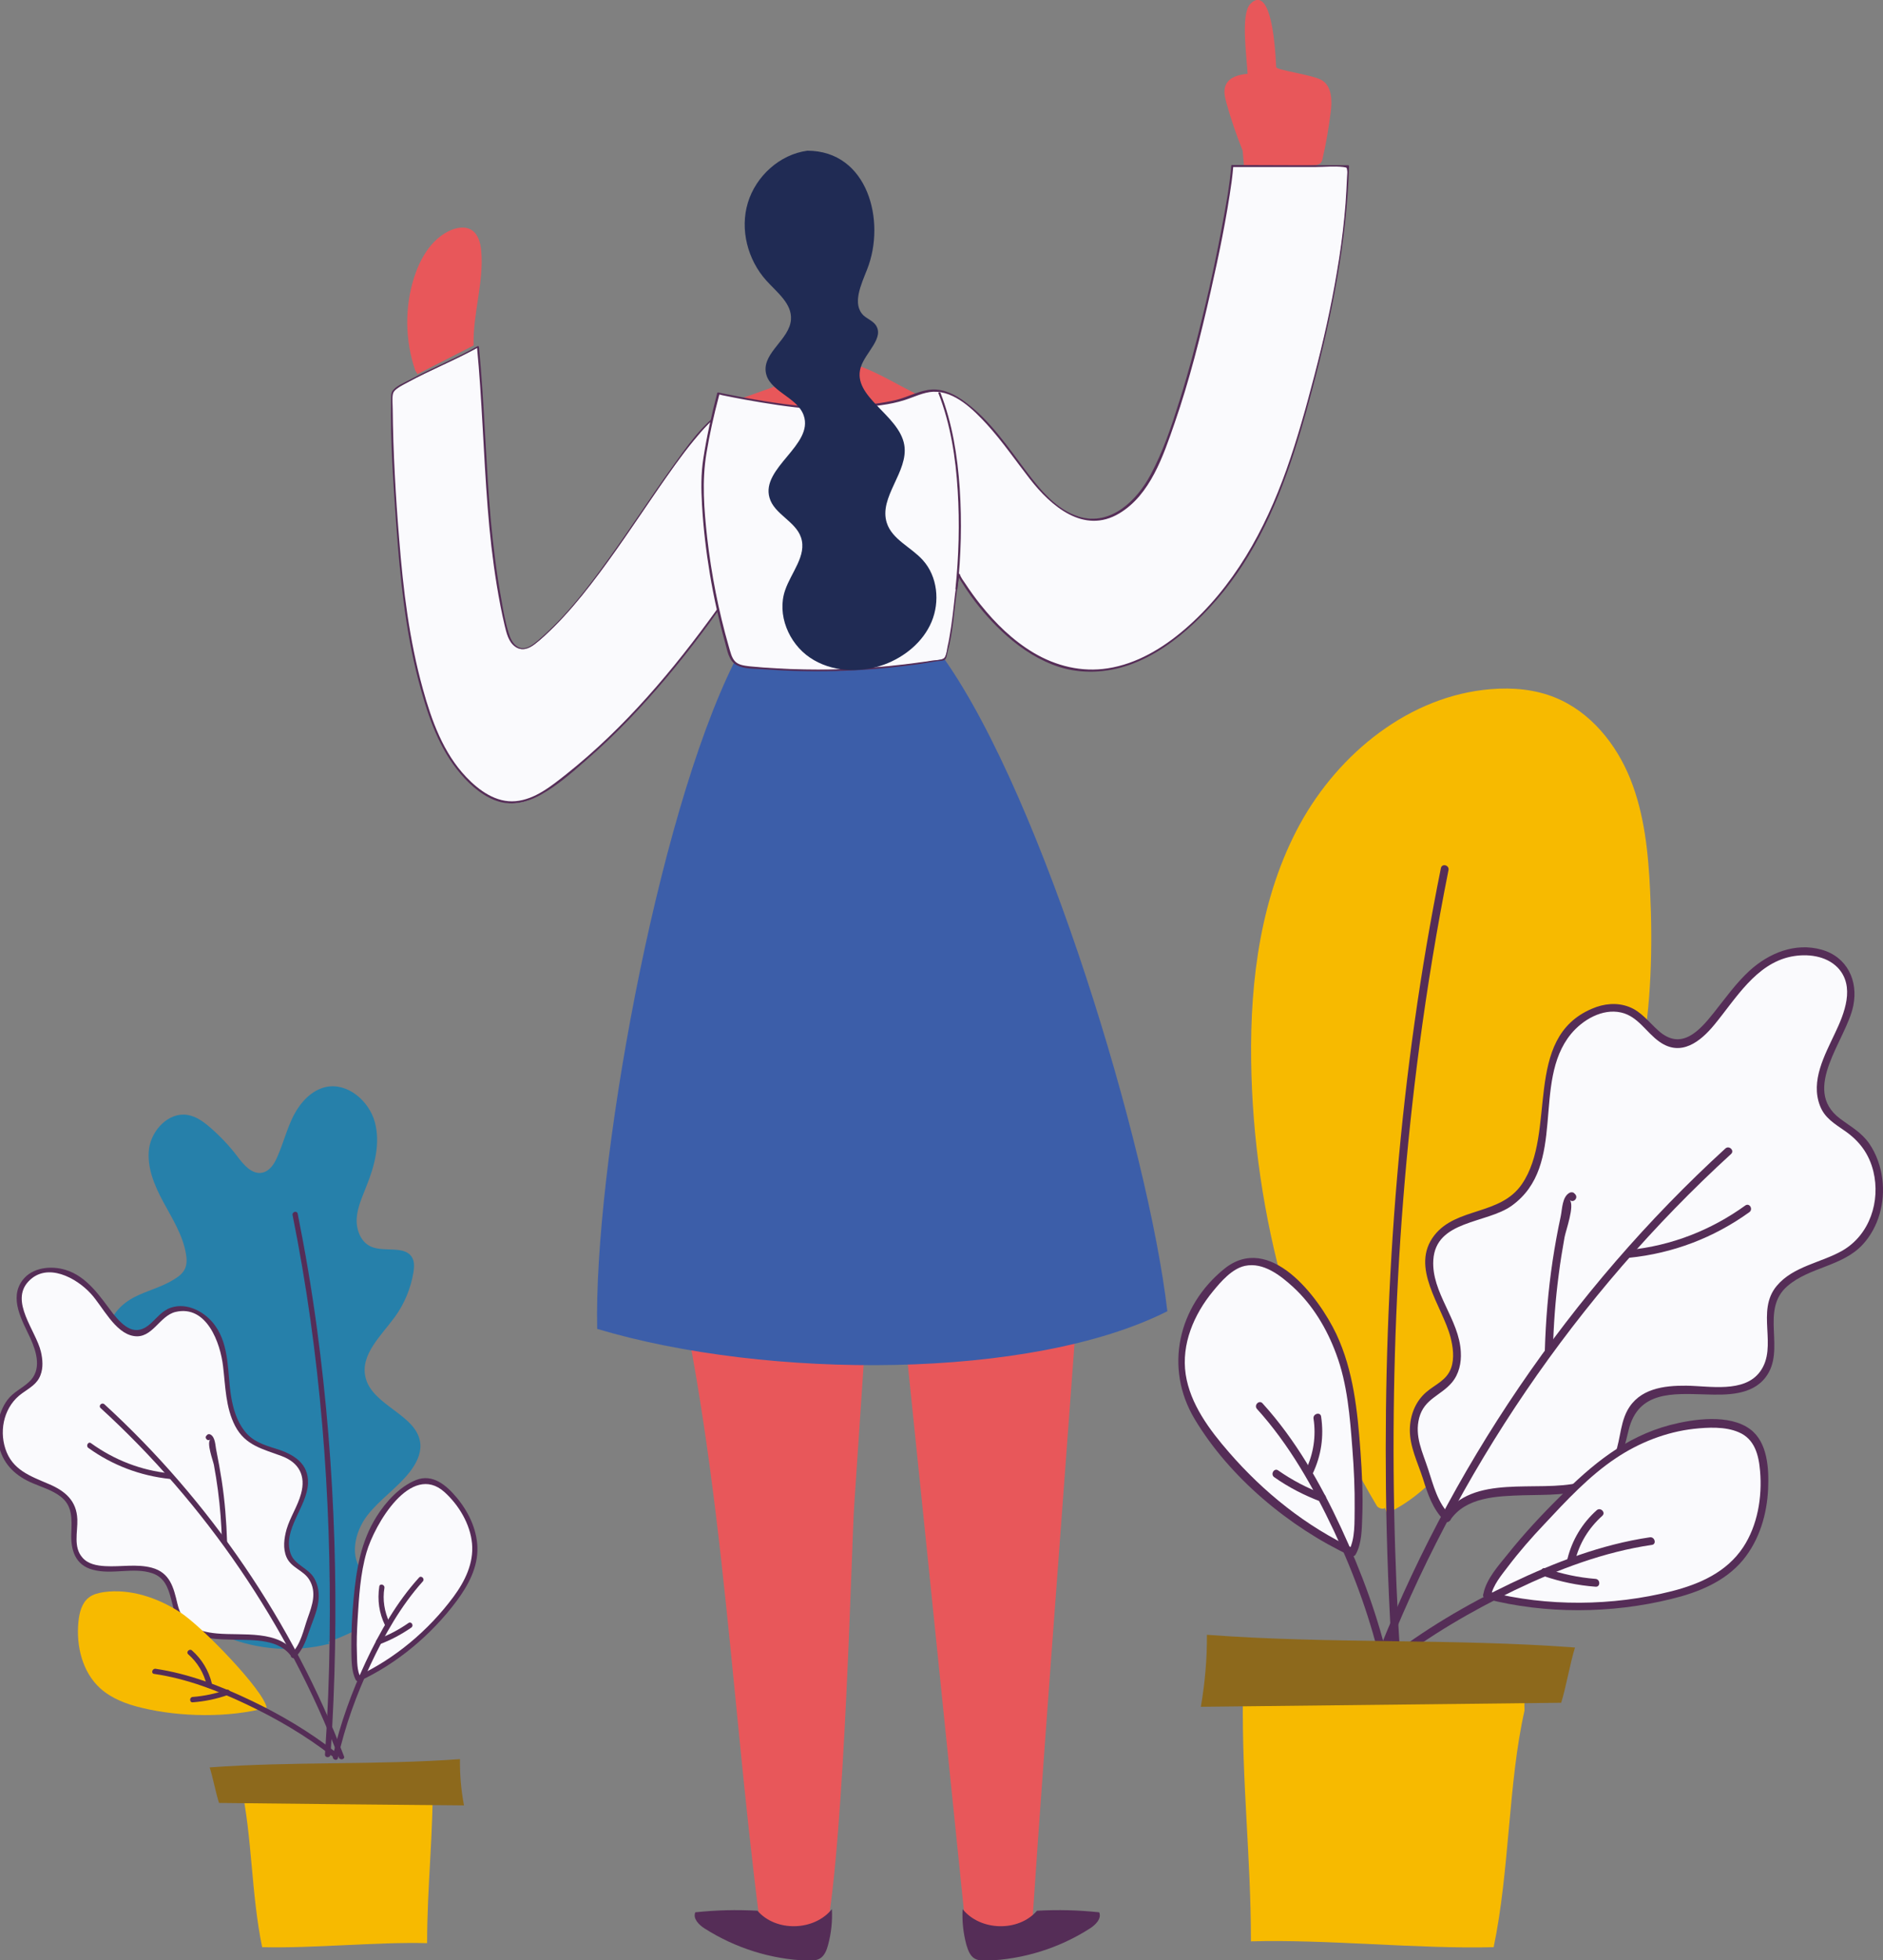
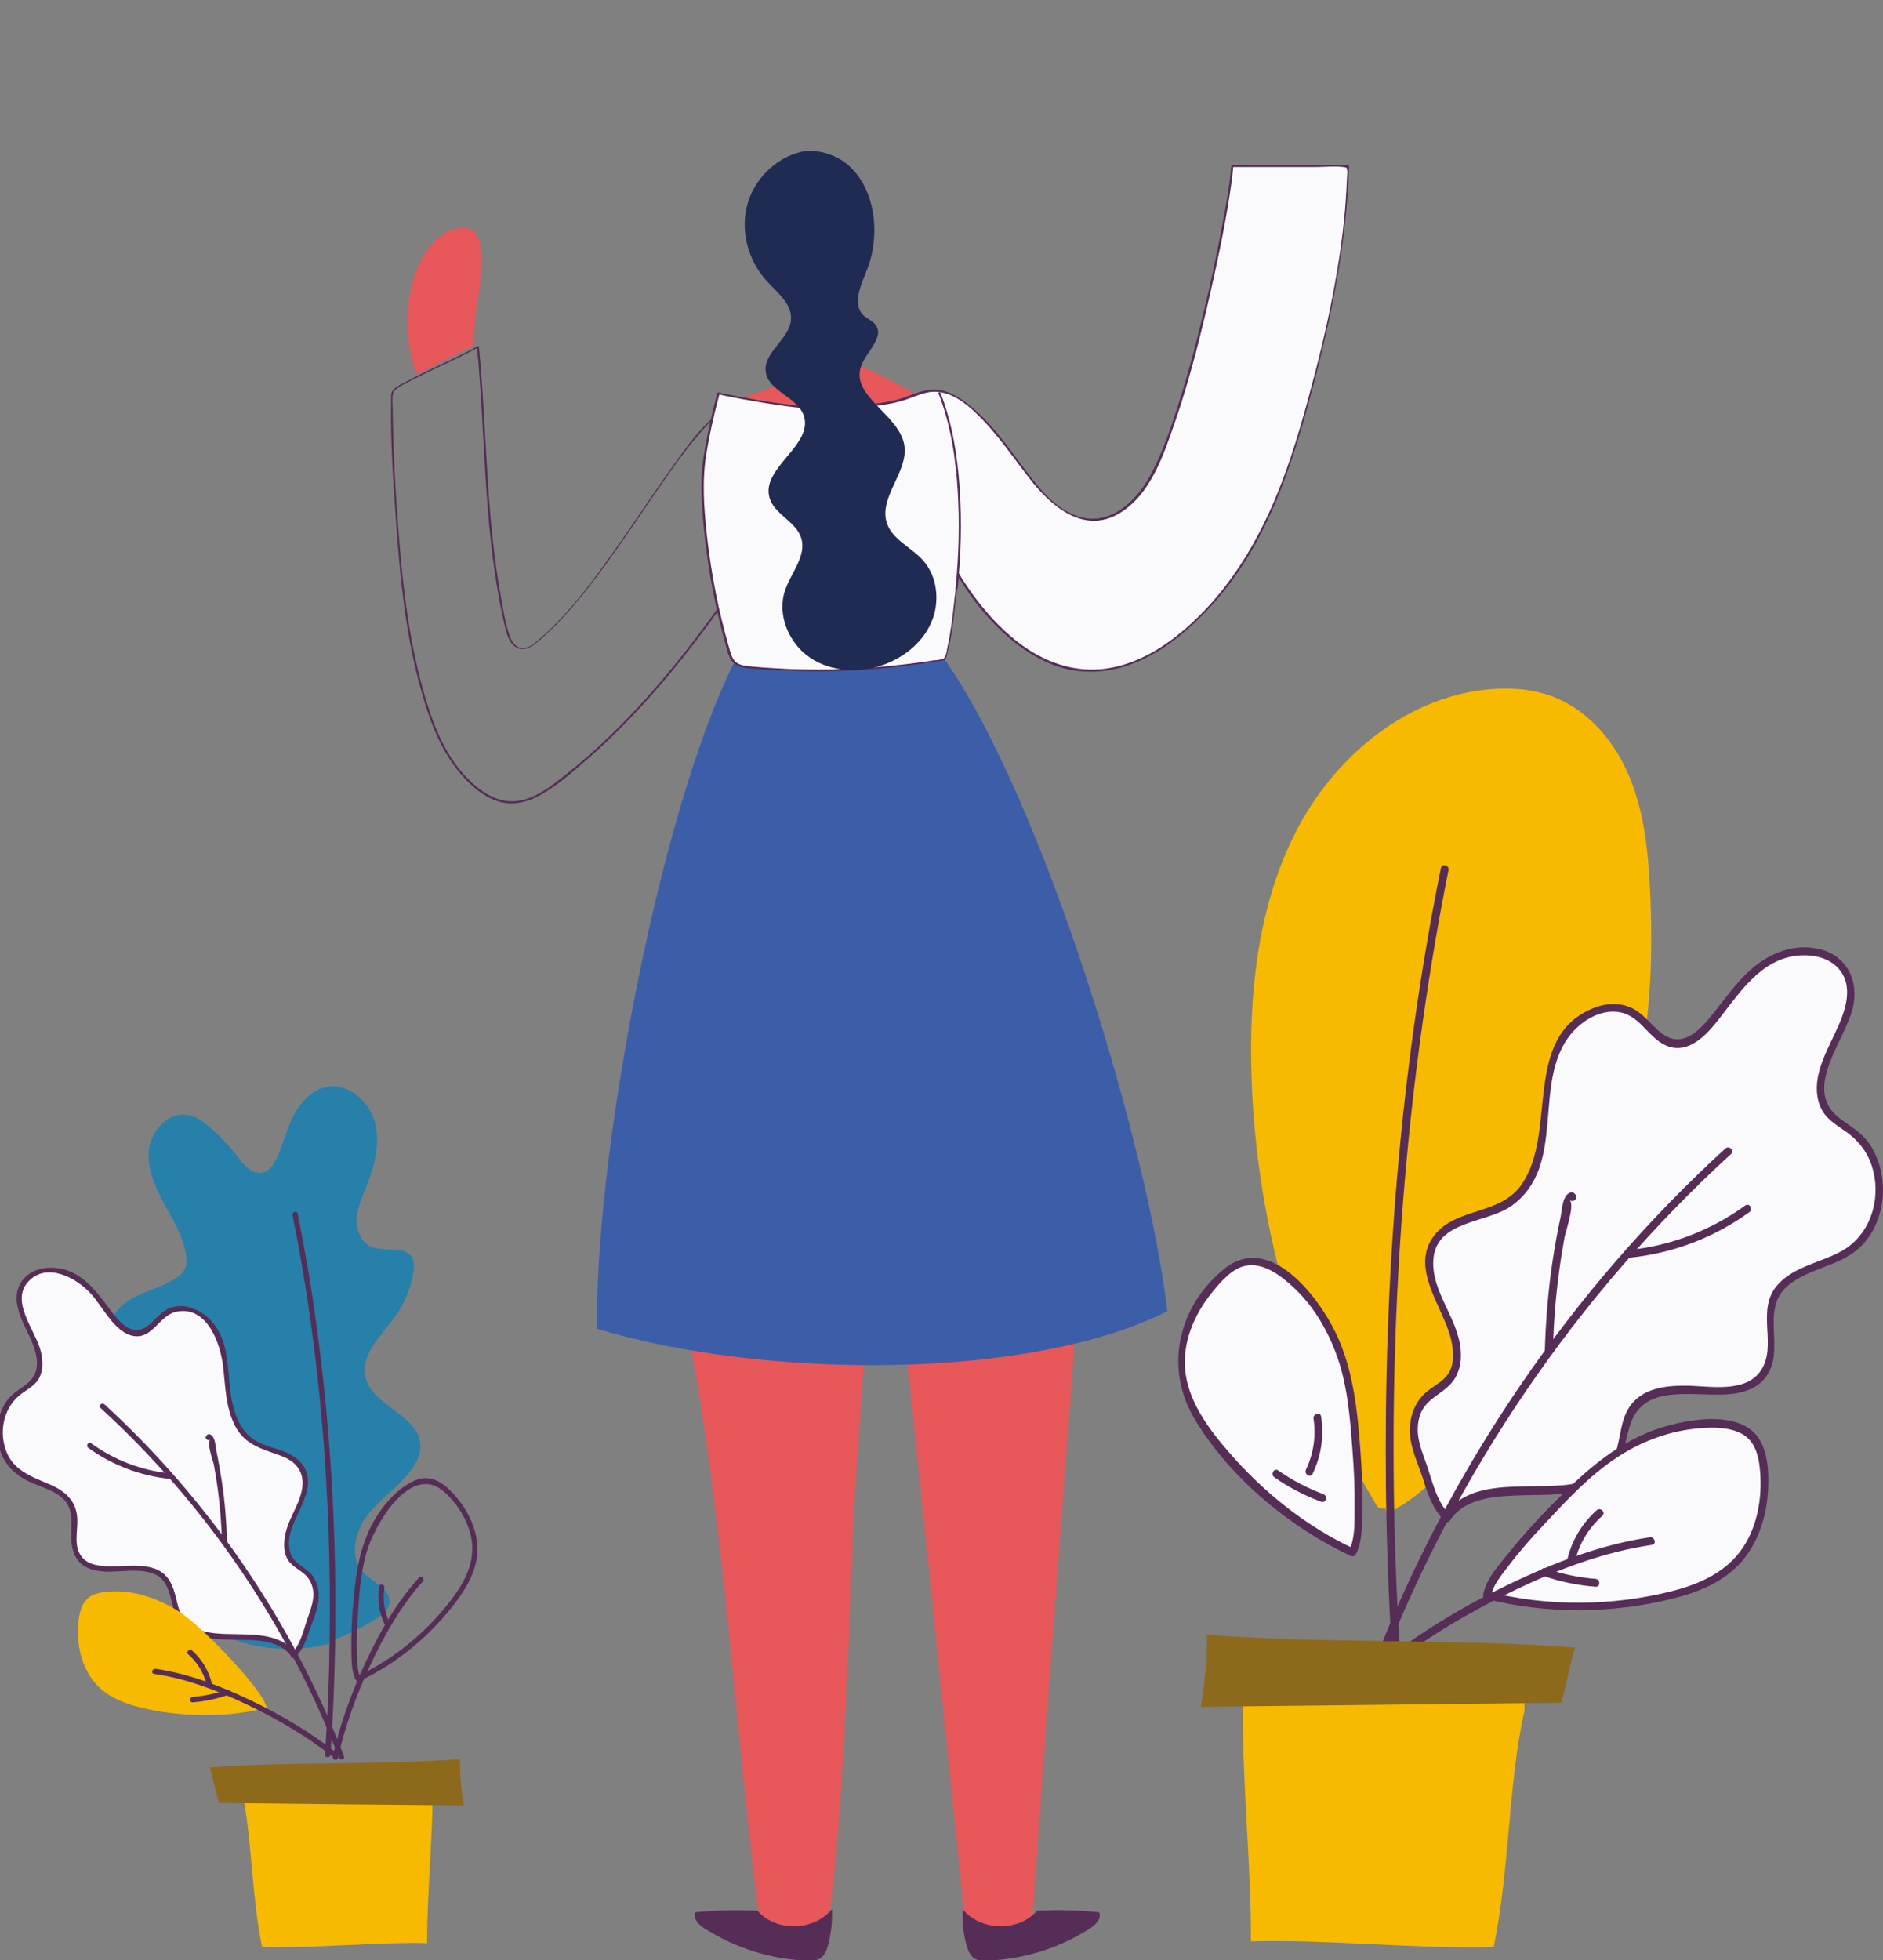
<svg xmlns="http://www.w3.org/2000/svg" enable-background="new 0 0 84.25 87.67" viewBox="0 0 84.25 87.67">
  <rect x="0" y="0" width="84.25" height="87.67" fill="#808080" stroke="none" />
  <path d="m14.69 73.43c.73-.26 1.43-.6 2.1-1.01.28-.17.58-.4.63-.73.08-.63-.74-.92-1.17-1.38-.63-.67-.38-1.79.17-2.52.56-.73 1.35-1.24 1.92-1.97.27-.35.49-.77.47-1.21-.08-1.34-2.17-1.72-2.46-3.03-.23-1.01.71-1.85 1.32-2.69.43-.59.71-1.28.83-2 .03-.21.05-.44-.05-.63-.31-.59-1.24-.24-1.85-.51-.46-.2-.67-.76-.64-1.26s.25-.96.43-1.43c.37-.91.64-1.93.38-2.88s-1.22-1.77-2.18-1.57c-.65.14-1.14.68-1.45 1.27-.3.59-.46 1.24-.73 1.85-.13.31-.33.63-.66.71-.47.11-.86-.36-1.15-.75-.35-.46-.76-.89-1.2-1.27-.3-.26-.63-.5-1.02-.56-.83-.13-1.59.67-1.71 1.5-.11.84.24 1.66.64 2.4s.87 1.48 1.01 2.31c.04.23.05.47-.05.68s-.29.35-.49.47c-.54.34-1.18.49-1.75.78s-1.1.8-1.13 1.44c-.05.98 1 1.58 1.81 2.14.77.54 1.42 1.24 1.87 2.06.08.15.16.32.12.49-.05.23-.29.37-.51.45-.48.19-.99.33-1.45.58-.45.26-.85.68-.92 1.19-.12.95.85 1.63 1.69 2.08.91.49 1.82.97 2.74 1.45.57.29 1.24.84.98 1.43-.17.39-.64.5-1.03.68-.38.18-.74.65-.48.98.08.1.21.16.33.21 1.47.61 3.15.73 4.69.33" fill="#2680aa" />
  <path d="m13.15 74.04c-.97-1.56-4.26-.08-5.13-1.7-.28-.53-.2-1.23-.57-1.7-.9-1.13-3.23.17-3.97-1.07-.38-.65.04-1.52-.25-2.21-.36-.85-1.5-.93-2.28-1.43-1.22-.78-1.27-2.85-.09-3.68.22-.15.46-.27.64-.46.51-.56.25-1.45-.1-2.13-.34-.68-.74-1.46-.41-2.15.39-.82 1.6-.88 2.37-.41s1.26 1.28 1.84 1.97c.25.29.57.59.96.57.55-.03.84-.65 1.31-.94.76-.47 1.81.08 2.23.88.42.79.41 1.73.51 2.62s.39 1.86 1.15 2.32c.69.43 1.71.39 2.15 1.08.42.65.04 1.49-.3 2.18s-.59 1.63-.03 2.15c.16.15.36.24.53.37.51.42.56 1.22.3 1.83-.27.62-.37 1.47-.86 1.91z" fill="#fafafd" />
  <path d="m13.25 73.98c-.75-1.12-2.4-.82-3.55-.93-.89-.08-1.54-.38-1.76-1.32-.17-.73-.33-1.4-1.15-1.62-.68-.18-1.39-.03-2.08-.07-.37-.02-.77-.09-1.02-.38-.42-.47-.21-1.15-.23-1.71-.03-.83-.54-1.27-1.27-1.58-.84-.36-1.64-.63-1.95-1.58-.29-.89-.03-1.93.75-2.48.33-.24.67-.41.82-.81.13-.33.1-.71.02-1.05-.22-.94-1.41-2.25-.55-3.15.83-.87 2.14-.15 2.78.55.53.57 1.08 1.77 1.93 1.9.83.13 1.14-.91 1.87-1.08 1.39-.32 2 1.39 2.12 2.43.11.9.11 1.84.54 2.67.46.88 1.24 1.03 2.09 1.35.77.29 1.08.88.86 1.68-.15.56-.49 1.05-.65 1.6-.11.4-.17.85 0 1.24.21.48.76.58 1.02 1.01.34.56.13 1.14-.07 1.7s-.3 1.17-.73 1.6c-.11.11.06.28.17.17.3-.3.46-.68.59-1.08.15-.45.38-.93.44-1.39.05-.36.01-.73-.17-1.05-.26-.48-.9-.61-1.07-1.13-.36-1.07.73-2.07.78-3.12.04-.92-.66-1.32-1.43-1.56-.55-.17-1.06-.33-1.42-.81-.34-.44-.5-.99-.59-1.53-.17-1.05-.06-2.25-.71-3.16-.42-.6-1.24-1.06-1.98-.81-.39.13-.62.45-.91.71-.68.62-1.2.15-1.68-.44-.57-.75-1.16-1.67-2.13-1.96-.65-.2-1.49-.11-1.92.46-.62.82-.01 1.82.35 2.6.28.62.52 1.42-.06 1.95-.32.3-.7.45-.97.81-.44.6-.55 1.42-.36 2.13.21.79.76 1.28 1.49 1.59.42.18.87.31 1.24.59.56.42.51 1.02.49 1.65-.03.74.17 1.42.96 1.63.87.24 1.82-.13 2.67.16 1.09.38.64 1.85 1.49 2.5.6.46 1.46.45 2.18.47.86.02 2.01-.04 2.56.77.08.13.29.01.2-.12z" fill="#552d57" />
  <path d="m11.93 76.37c-1.69.46-3.87.42-5.57.01-.68-.16-1.36-.41-1.88-.88-.8-.73-1.08-1.9-.97-2.98.04-.4.15-.84.47-1.08.19-.15.43-.2.67-.24 1.18-.16 2.39.25 3.39.89 1.01.65 3.78 3.53 3.89 4.28z" fill="#f7ba00" />
  <g fill="#552d57">
    <path d="m9.48 75.29c-.14-.58-.45-1.09-.89-1.48-.11-.1-.28.07-.17.17.42.37.7.84.83 1.38.03.14.26.08.23-.07z" />
    <path d="m14.79 78.47c.42-6.35.24-12.76-.61-19.07-.23-1.71-.52-3.42-.86-5.12-.03-.15-.26-.09-.23.06 1.25 6.2 1.74 12.56 1.66 18.88-.02 1.75-.09 3.5-.21 5.25 0 .15.24.15.25 0z" />
    <path d="m15.39 78.54c-2.28-5.96-6.01-11.43-10.72-15.74-.11-.1-.28.06-.17.17 4.68 4.27 8.39 9.71 10.66 15.63.06.14.29.08.23-.06z" />
    <path d="m10.16 68.95c-.03-.92-.1-1.83-.24-2.74-.07-.45-.15-.89-.24-1.34-.05-.22-.04-.6-.27-.72-.05-.02-.11-.02-.14.02-.01.01-.02.02-.03.03-.11.11.06.28.17.17-.17.18.11.91.16 1.14.07.38.13.75.18 1.13.1.76.16 1.53.18 2.3-.01.16.23.16.23.01z" />
    <path d="m7.6 65.89c-1.29-.13-2.49-.6-3.53-1.35-.12-.09-.24.12-.12.21 1.08.78 2.33 1.25 3.65 1.39.15 0 .15-.24 0-.25z" />
    <path d="m15.02 78.36c-1.18-.92-2.48-1.69-3.83-2.33-1.34-.64-2.75-1.18-4.23-1.4-.15-.02-.22.21-.06.23 1.45.21 2.85.75 4.17 1.38 1.33.63 2.62 1.39 3.78 2.29.12.09.29-.08.17-.17z" />
    <path d="m10.14 75.57c-.49.17-1 .28-1.52.32-.15.01-.15.25 0 .24.54-.04 1.07-.15 1.58-.33.15-.05.09-.28-.06-.23z" />
  </g>
-   <path d="m16.02 75.08c1.6-.72 3.26-2.14 4.31-3.54.42-.56.79-1.18.89-1.87.16-1.07-.38-2.15-1.14-2.92-.29-.29-.65-.55-1.05-.54-.24.01-.46.12-.67.24-1.02.63-1.69 1.71-2.06 2.84-.37 1.15-.68 5.13-.28 5.79z" fill="#fafafd" />
  <path d="m16.08 75.18c1.7-.79 3.23-2.08 4.35-3.58.52-.7.96-1.51.93-2.41-.03-.82-.41-1.6-.93-2.22-.45-.54-1.07-1.08-1.82-.78-.74.3-1.35.98-1.76 1.63-.71 1.13-.91 2.38-1.03 3.69-.07.74-.11 1.49-.1 2.24.01.44-.01.99.2 1.38.07.13.28.01.21-.12-.16-.3-.15-.72-.16-1.06-.02-.51 0-1.02.03-1.53.06-.99.12-2.04.4-3 .35-1.22 1.98-4.05 3.49-2.69.64.58 1.15 1.43 1.23 2.3.08.88-.32 1.69-.83 2.38-1.11 1.5-2.63 2.78-4.32 3.56-.15.07-.03.27.11.21z" fill="#552d57" />
  <path d="m17.43 72.57c-.23-.49-.32-1.02-.23-1.56.02-.15-.21-.21-.23-.06-.09.61-.01 1.19.26 1.74.06.14.27.02.2-.12z" fill="#552d57" />
  <path d="m15.12 78.62c.32-1.44.83-2.84 1.46-4.18.62-1.32 1.36-2.63 2.34-3.72.1-.11-.07-.28-.17-.17-1 1.1-1.75 2.42-2.38 3.76-.63 1.35-1.15 2.77-1.48 4.23-.03.16.2.23.23.08z" fill="#552d57" />
-   <path d="m16.97 73.54c.51-.19.98-.44 1.43-.75.13-.09.01-.29-.12-.21-.43.3-.88.54-1.37.72-.15.06-.09.29.06.24z" fill="#552d57" />
  <path d="m10.79 79.89c.49 2.19.45 4.85.94 7.19 2.26.06 5.13-.24 7.38-.18 0-2.55.28-4.83.25-7.46-2.81.6-5.8-.73-8.56.05" fill="#f7ba00" />
  <path d="m9.38 79.04c.14.42.28 1.17.42 1.59 3.65.04 7.31.08 10.96.11-.13-.68-.19-1.38-.18-2.07-3.68.27-7.52.1-11.2.37z" fill="#8d691c" />
  <path d="m62.06 67.68c2.21-1.05 3.6-3.26 4.85-5.37 2.78-4.68 5.52-9.53 6.51-14.88.46-2.49.53-5.05.41-7.58-.08-1.7-.25-3.42-.88-5s-1.79-3.01-3.36-3.65c-.9-.37-1.9-.46-2.88-.38-3.63.29-6.8 2.85-8.55 6.04-1.74 3.19-2.23 6.93-2.18 10.57.09 6.97 2.05 13.92 5.62 19.91.09.16.45.18.34.03" fill="#f7ba00" />
  <path d="m64.73 67.9c1.42-2.3 6.27-.11 7.54-2.5.42-.78.3-1.8.85-2.5 1.32-1.66 4.75.25 5.84-1.57.57-.95-.06-2.24.37-3.25.53-1.24 2.21-1.37 3.35-2.1 1.8-1.15 1.87-4.19.13-5.42-.32-.23-.68-.4-.94-.68-.75-.83-.36-2.14.14-3.13.5-1 1.09-2.16.61-3.16-.57-1.2-2.35-1.29-3.49-.6s-1.85 1.89-2.71 2.9c-.37.43-.84.87-1.41.83-.8-.04-1.24-.96-1.92-1.38-1.12-.7-2.66.13-3.27 1.29-.62 1.17-.61 2.54-.76 3.85s-.57 2.73-1.69 3.42c-1.02.63-2.51.58-3.16 1.59-.61.95-.06 2.19.44 3.21s.87 2.39.04 3.16c-.23.22-.53.35-.78.55-.75.62-.83 1.8-.44 2.69s.54 2.15 1.26 2.8z" fill="#fafafd" />
  <path d="m64.88 67.99c.7-1.05 2.11-1.08 3.26-1.12 1.05-.03 2.19.03 3.18-.4 1.12-.48 1.28-1.44 1.55-2.52.43-1.75 1.97-1.63 3.44-1.59.93.03 2.07.05 2.69-.77.93-1.22-.28-3 .98-4.08.99-.85 2.45-.87 3.36-1.85.72-.78 1.01-1.89.88-2.93-.07-.56-.26-1.11-.58-1.58-.36-.52-.83-.76-1.32-1.13-1.75-1.32.29-3.51.6-5.04.23-1.13-.28-2.19-1.42-2.51-1.18-.33-2.35.15-3.22.94-.61.56-1.09 1.24-1.6 1.88-.65.82-1.46 1.71-2.47.81-.43-.38-.77-.86-1.32-1.07-.54-.21-1.13-.15-1.66.08-3.13 1.33-1.54 5.53-3.14 7.85-.96 1.4-2.92 1.02-3.91 2.28-1.12 1.43.35 3.16.72 4.56.11.44.18.93.03 1.37-.2.57-.72.74-1.13 1.1-.48.42-.71 1.03-.72 1.66-.01.76.35 1.47.58 2.18.22.7.44 1.38.97 1.9.16.16.41-.09.25-.25-.56-.56-.74-1.32-.98-2.05-.25-.77-.62-1.48-.4-2.31.23-.85.96-.98 1.46-1.57.32-.38.43-.88.4-1.37-.07-1.46-1.32-2.65-1.23-4.11.11-1.79 2.38-1.62 3.51-2.43 2.51-1.81.87-5.51 2.65-7.68.52-.63 1.4-1.15 2.24-.96.76.17 1.12.89 1.72 1.31.96.68 1.83 0 2.46-.77.95-1.15 1.85-2.72 3.43-3.04.71-.14 1.55-.05 2.08.49.8.84.3 2.06-.12 2.94-.46.98-1.1 2.13-.67 3.24.21.55.65.8 1.12 1.13.65.45 1.08 1.03 1.27 1.81.32 1.33-.16 2.82-1.37 3.53-.95.55-2.21.7-2.95 1.58-.96 1.14.07 2.72-.75 3.84-.71.97-2.27.64-3.3.63-1.01-.01-2.11.13-2.64 1.11-.37.69-.3 1.53-.67 2.22-.3.56-.85.85-1.45 1-1.91.47-4.81-.43-6.1 1.5-.13.2.17.38.29.19z" fill="#552d57" />
  <path d="m66.53 71.33c2.49.67 5.7.62 8.2.01 1-.24 2-.6 2.75-1.29 1.18-1.07 1.58-2.8 1.43-4.38-.06-.59-.22-1.23-.69-1.59-.28-.21-.64-.3-.99-.35-1.74-.24-3.51.36-4.99 1.31-1.48.93-5.55 5.17-5.71 6.29z" fill="#fafafd" />
  <path d="m66.48 71.5c2.67.69 5.61.67 8.29.01 1.2-.29 2.41-.77 3.22-1.75.73-.89 1.07-2.04 1.12-3.18.04-.89-.02-2.08-.8-2.66-.94-.7-2.55-.46-3.59-.19-2.01.53-3.5 1.78-4.93 3.21-.82.81-1.6 1.65-2.32 2.55-.41.51-.97 1.12-1.1 1.79-.04.22.3.32.34.09.09-.48.47-.93.76-1.31.5-.66 1.05-1.29 1.62-1.89.98-1.05 2.02-2.17 3.21-2.96 1.03-.69 2.24-1.17 3.48-1.31.64-.07 1.41-.11 2.01.15.72.3.9 1.02.96 1.74.1 1.16-.11 2.43-.76 3.41-.74 1.11-1.94 1.64-3.19 1.96-2.65.67-5.58.7-8.22.02-.22-.08-.32.26-.1.32z" fill="#552d57" />
  <path d="m62.67 74.41c-.6-9.21-.37-18.5.84-27.65.35-2.63.78-5.25 1.3-7.85.04-.22-.29-.31-.34-.09-1.84 9.11-2.56 18.44-2.46 27.72.03 2.62.13 5.24.3 7.86.03.23.38.23.36.01z" fill="#552d57" />
  <path d="m61.77 74.6c3.34-8.7 8.8-16.71 15.68-22.99.17-.15-.08-.4-.25-.25-6.93 6.33-12.41 14.39-15.77 23.15-.08.21.26.3.34.09z" fill="#552d57" />
  <path d="m69.48 60.4c.03-1.13.11-2.26.26-3.39.07-.56.16-1.11.26-1.67.05-.29.47-1.43.23-1.68.16.16.4-.08.25-.25-.01-.01-.03-.03-.04-.04-.05-.06-.14-.06-.21-.03-.34.18-.33.73-.4 1.06-.14.65-.26 1.31-.36 1.97-.2 1.33-.31 2.68-.35 4.02.01.24.36.24.36.01z" fill="#552d57" />
  <path d="m62.22 74.49c1.71-1.33 3.61-2.44 5.56-3.38 1.94-.93 4-1.71 6.13-2.02.22-.03.13-.37-.09-.34-2.17.32-4.25 1.12-6.22 2.06-1.99.95-3.9 2.08-5.63 3.43-.17.14.08.39.25.25z" fill="#552d57" />
  <path d="m69.06 70.48c.76.26 1.53.42 2.33.48.22.02.22-.33 0-.35-.77-.06-1.51-.22-2.23-.47-.22-.08-.31.26-.1.34z" fill="#552d57" />
  <path d="m60.51 69.42c-2.35-1.06-4.79-3.14-6.34-5.2-.61-.82-1.16-1.73-1.3-2.75-.23-1.58.55-3.17 1.68-4.29.42-.42.95-.82 1.55-.79.35.01.68.17.98.36 1.49.92 2.48 2.51 3.03 4.18s.99 7.52.4 8.49z" fill="#fafafd" />
  <path d="m60.6 69.27c-2.16-1-4.07-2.54-5.62-4.33-.86-.99-1.73-2.15-1.93-3.48-.2-1.35.37-2.68 1.22-3.71.36-.44.86-1.02 1.44-1.14.82-.17 1.58.43 2.15.95.88.81 1.51 1.87 1.92 2.98.51 1.35.62 2.84.73 4.27.07.89.11 1.78.1 2.67-.01.57.03 1.33-.25 1.85-.11.2.2.38.3.18.27-.48.27-1.12.29-1.66.04-.98-.01-1.97-.08-2.95-.13-1.78-.31-3.6-1.08-5.24-.8-1.68-2.99-4.56-5.02-2.91-2.06 1.67-2.69 4.42-1.32 6.71 1.56 2.61 4.24 4.84 6.98 6.12.19.08.37-.22.17-.31z" fill="#552d57" />
  <path d="m58.73 65.91c.39-.82.51-1.67.38-2.56-.03-.22-.37-.13-.34.09.12.79 0 1.57-.34 2.29-.09.21.21.38.3.18z" fill="#552d57" />
-   <path d="m62.17 74.53c-.48-2.15-1.25-4.23-2.18-6.23-.92-1.98-2.03-3.92-3.5-5.54-.15-.17-.4.08-.25.25 1.45 1.6 2.53 3.52 3.45 5.47.92 1.96 1.67 4.02 2.14 6.14.05.23.39.13.34-.09z" fill="#552d57" />
  <path d="m59.21 66.82c-.72-.27-1.39-.62-2.02-1.06-.18-.13-.36.17-.18.3.65.46 1.36.82 2.1 1.1.22.08.31-.26.1-.34z" fill="#552d57" />
  <path d="m68.21 76.5c-.73 3.23-.66 7.13-1.38 10.58-3.32.09-7.54-.36-10.86-.26 0-3.75-.41-7.1-.36-10.97 4.13.87 8.53-1.07 12.59.07" fill="#f7ba00" />
  <path d="m70.47 73.68c-.21.65-.41 1.82-.62 2.47-5.37.06-10.75.12-16.12.18.18-1.06.28-2.14.27-3.22 5.41.41 11.06.16 16.47.57z" fill="#8d691c" />
  <path d="m70.47 69.82c.19-.8.61-1.48 1.22-2.03.17-.15-.08-.4-.25-.25-.65.58-1.1 1.33-1.31 2.18-.05.23.29.32.34.1z" fill="#552d57" />
  <path d="m72.89 56.25c1.96-.2 3.78-.89 5.38-2.04.18-.13.01-.43-.18-.3-1.54 1.11-3.31 1.8-5.2 1.99-.22.02-.22.37 0 .35z" fill="#552d57" />
  <path d="m36.64 12.79c.02 1.15.04 2.31.05 3.46 0 .09 0 .18-.04.25-.05.1-.17.14-.28.18-1.48.52-2.95 1.05-4.42 1.58 3.76.19 6.79.16 10.55-.05-1.41-.33-2.93-1.52-4.32-1.93-.27-.08.32.47.15.24-.15-.2-.18-.46-.2-.71-.09-1.04-.18-2.08-.27-3.12" fill="#e8575a" />
  <path d="m29.47 53.77c2.82 10.5 3.13 21.39 4.52 32.17.03.24.31.55.49.71.17.15.41.16.63.16.67.02 1.18-.31 1.85-.29.85-4.5 1.14-17.5 1.26-19.21.34-5.01.67-10.02 1.01-15.04-3.1.4-6.2.8-9.3 1.2" fill="#e8575a" />
  <path d="m39.74 52.51c1.18 11.44 2.36 22.88 3.53 34.32.98.27 1.87.17 2.86-.02.8-11.88 1.76-23.63 2.57-35.51-2.92.79-5.92 1.26-8.94 1.41" fill="#e8575a" />
  <path d="m33.89 85.45c-.97-.05-1.81-.03-2.78.07-.12.28.16.56.41.72 1.38.88 2.99 1.39 4.62 1.44.18.01.38 0 .54-.09.21-.12.31-.38.37-.61.14-.52.2-1.06.17-1.6-.79.98-2.5 1.03-3.33.07z" fill="#552d57" />
  <path d="m46.4 85.45c.97-.05 1.81-.03 2.78.07.12.28-.16.56-.41.72-1.37.88-2.99 1.39-4.62 1.44-.18.01-.38 0-.54-.09-.21-.12-.3-.38-.37-.61-.14-.52-.2-1.06-.17-1.6.79.98 2.5 1.03 3.33.07z" fill="#552d57" />
  <path d="m32.86 29.6c-3.51 7.03-6.3 22.79-6.14 29.83 7.63 2.28 19.43 2.28 25.51-.79-.86-7.38-5.55-22.88-9.98-29.17-4.07.12-5.32 0-9.39.13z" fill="#3c5ea9" />
-   <path d="m59.13 3.58c-.42-.24-2.02-.44-2.03-.58-.14-2.98-.7-3.32-1.17-2.81-.42.46-.15 2.33-.11 3.11-.39.04-.81.14-.97.49-.12.25-.05.54.02.8.2.73.45 1.45.73 2.15.02.23.04.45.06.68l-.02.05c.09.04.19.07.29.09l.03.03c0-.01-.01-.02-.01-.03.29.05.61.03.91 0 .64-.05 1.29-.11 1.93-.17.11-.01.22-.02.3-.1.05-.06.08-.14.09-.22.16-.68.27-1.36.36-2.06.07-.52.05-1.17-.41-1.43z" fill="#e8575a" />
-   <path d="m32.41 18.36c-2.14 1.37-5.12 7.64-8.36 10.35-.2.17-.44.35-.7.32-.4-.04-.59-.52-.68-.92-.98-4.14-.87-8.35-1.27-12.58-1.02.57-3.68 1.68-3.83 2.04-.11.24.13 8.57 1.03 12.17.5 2.01 1.09 4.16 2.69 5.49.43.36.95.65 1.51.68.77.05 1.49-.39 2.1-.86 2.78-2.08 5.22-4.94 7.24-7.76" fill="#fafafd" />
  <path d="m32.39 18.32c-.97.63-1.67 1.67-2.34 2.6-.96 1.34-1.86 2.74-2.83 4.08-.93 1.3-1.93 2.6-3.15 3.64-.24.2-.57.47-.9.29-.22-.12-.34-.39-.41-.62-.16-.51-.25-1.04-.34-1.57-.21-1.15-.35-2.31-.46-3.47-.23-2.58-.28-5.17-.53-7.75 0-.03-.03-.05-.06-.04-.98.55-2.03.97-3.03 1.5-.23.13-.67.29-.8.54-.05.1-.04.24-.04.35-.04 1.87.1 3.75.23 5.61.17 2.33.4 4.67.99 6.94.37 1.4.82 2.83 1.72 3.98.44.56 1 1.1 1.66 1.37.72.3 1.46.14 2.12-.24.71-.4 1.35-.96 1.97-1.5.66-.57 1.29-1.17 1.9-1.8 1.19-1.23 2.28-2.54 3.31-3.91.26-.34.51-.69.76-1.04.03-.04-.04-.09-.07-.04-1.95 2.71-4.14 5.31-6.76 7.39-.66.52-1.39 1.12-2.26 1.2s-1.64-.48-2.21-1.08c-1.03-1.08-1.55-2.53-1.94-3.94-.61-2.19-.88-4.44-1.06-6.7-.16-1.94-.27-3.89-.29-5.83 0-.21-.03-.46.01-.66.06-.25.44-.4.64-.51 1.04-.57 2.15-1 3.18-1.58-.02-.01-.04-.03-.06-.04.23 2.39.29 4.8.48 7.2.09 1.17.22 2.34.41 3.5.1.6.21 1.19.35 1.78.08.33.17.74.47.95.29.21.61.08.87-.11.31-.23.59-.51.87-.78.59-.59 1.13-1.23 1.64-1.89 1.07-1.38 2.03-2.84 3.02-4.28.51-.73 1.01-1.46 1.58-2.15.41-.5.85-1.01 1.39-1.36.06.02.02-.06-.03-.03z" fill="#552d57" />
  <path d="m32.44 18.41.14-.1c-.05.04-.1.07-.14.1z" fill="#fafafd" />
  <path d="m32.46 18.45c.05-.03.09-.07.14-.1.04-.03 0-.1-.04-.07-.05.03-.1.06-.14.1-.02.01-.03.04-.02.06.01.01.04.03.06.01.05-.04.09-.07.14-.1-.01-.03-.03-.05-.04-.07-.05.04-.1.07-.14.1-.05.03-.01.1.04.07z" fill="#552d57" />
  <path d="m32.45 18.46c0-.01.01-.01 0 0 .03-.02.04-.04.02-.06-.01-.02-.04-.03-.06-.01h-.01c-.04.02 0 .1.05.07 0-.01.01-.01 0 0-.01-.03-.02-.06-.03-.08h-.01c-.05.03-.01.1.04.08z" fill="#552d57" />
  <path d="m55.13 7.41c-.18 2.27-2.26 12.53-4.19 14.72-2.15 2.44-4.1.09-4.49-.35-1.07-1.21-3.2-4.92-5.12-4.26-1.36.48-1.36.48-3.44.71-1.84.21-5.75-.65-5.75-.65s-.76 2.89-.72 4.06c.07 2.53.48 5.05 1.2 7.48.05.17.11.36.24.48.17.17.43.2.67.22 2.91.27 5.85.15 8.73-.35.38-1.01.43-2.72.64-3.77.02.08 2.23 3.99 5.51 4.27 2.5.21 4.81-1.6 6.57-3.9 1.77-2.3 2.78-5.3 3.54-8.1.95-3.5 1.7-6.92 1.79-10.54-1.73-.01-3.46-.01-5.18-.02z" fill="#fafafd" />
  <path d="m55.09 7.41c-.07.87-.23 1.73-.39 2.59-.24 1.29-.51 2.57-.82 3.85-.33 1.37-.68 2.73-1.11 4.08-.35 1.12-.73 2.26-1.29 3.3-.61 1.15-1.78 2.3-3.19 1.88-1.02-.31-1.75-1.21-2.37-2.03-.82-1.09-1.62-2.28-2.73-3.1-.43-.32-.94-.59-1.49-.56-.54.03-1.06.33-1.58.46-.63.16-1.29.21-1.93.29-.7.08-1.39.07-2.09.01-1.26-.11-2.5-.33-3.74-.58-.07-.01-.14-.03-.22-.05-.02 0-.05.01-.05.03-.25.96-.47 1.94-.62 2.92-.11.7-.1 1.37-.06 2.08.06 1.03.18 2.06.35 3.08.17 1.03.4 2.06.68 3.07.1.35.16.82.51 1.01.33.19.81.16 1.17.19 2.17.16 4.37.11 6.53-.17.28-.03.56-.07.84-.12.15-.02.29-.05.44-.07.09-.01.27-.01.34-.06.08-.05.11-.28.13-.37.06-.22.11-.44.15-.66.16-.92.2-1.85.38-2.77-.03 0-.05 0-.08 0 .03.1.1.19.15.28.14.23.29.45.44.66.47.65 1 1.25 1.6 1.78.69.61 1.48 1.12 2.36 1.4 1.02.32 2.11.26 3.12-.09 1.11-.39 2.08-1.09 2.93-1.89.94-.88 1.75-1.9 2.42-3.01 1.39-2.3 2.18-4.91 2.86-7.49.86-3.24 1.53-6.55 1.63-9.92 0-.02-.02-.04-.04-.04-1.73 0-3.45 0-5.18-.01-.05 0-.05.09 0 .09h2.48 1.24c.4 0 .84-.05 1.24 0 .18.03.15.01.18.18.01.08-.01.19-.01.27-.01.2-.02.4-.03.6-.02.4-.05.79-.09 1.19-.08.82-.19 1.63-.33 2.44-.26 1.56-.61 3.11-1.01 4.64-.37 1.42-.76 2.83-1.25 4.21-.96 2.7-2.36 5.26-4.56 7.15-.98.84-2.14 1.54-3.44 1.74-1.16.18-2.31-.1-3.32-.7-.92-.55-1.7-1.31-2.37-2.15-.24-.3-.47-.62-.68-.94-.08-.12-.2-.27-.24-.41-.01-.04-.07-.04-.08 0-.12.59-.17 1.19-.24 1.79-.04.34-.09.68-.15 1.02-.02.13-.05.27-.08.4s-.05.4-.14.51c-.1.12-.4.11-.54.13-.18.03-.36.06-.55.08-.47.07-.95.12-1.42.17-.85.08-1.7.13-2.55.15-.81.01-1.63 0-2.44-.05-.4-.02-.81-.05-1.22-.09-.22-.03-.47-.05-.64-.21-.17-.17-.22-.44-.29-.67-.46-1.59-.78-3.23-.97-4.88-.14-1.27-.24-2.52-.03-3.78.14-.85.33-1.69.55-2.52.01-.03.02-.07.03-.11.01-.05-.03.01-.04.01.06 0 .13.03.19.04.33.07.66.13.98.19 1 .18 2 .34 3.02.42 1.04.08 2.06-.02 3.09-.17.36-.05.71-.12 1.05-.23.41-.13.84-.35 1.27-.37.97-.04 1.81.81 2.41 1.46.7.77 1.28 1.62 1.92 2.44.94 1.21 2.41 2.49 4 1.54 1.39-.83 1.97-2.58 2.47-4.02.67-1.93 1.17-3.92 1.62-5.91.37-1.63.71-3.27.94-4.93.03-.22.05-.44.07-.66 0-.08-.09-.08-.09-.03z" fill="#552d57" />
  <path d="m41.99 17.59c.54 1.38.77 2.87.86 4.35.09 1.46.05 2.94-.1 4.39-.01.05.08.05.09 0 .16-1.49.2-2.99.1-4.49-.1-1.45-.33-2.91-.86-4.27-.03-.05-.12-.03-.09.02z" fill="#552d57" />
  <path d="m18.58 16.57c-.46-1.34-.48-2.82-.05-4.17.27-.83.74-1.65 1.52-2.05.33-.17.76-.26 1.07-.05.28.19.38.57.41.91.13 1.41-.38 2.82-.34 4.24-.84.43-1.67.85-2.51 1.28" fill="#e8575a" />
  <path d="m36.12 6.74c-1.24.17-2.3 1.14-2.66 2.33s-.01 2.55.83 3.48c.48.53 1.15 1.03 1.1 1.74-.06.88-1.24 1.46-1.13 2.33.11.88 1.41 1.12 1.7 1.96.46 1.32-1.92 2.34-1.53 3.68.21.74 1.17 1.05 1.41 1.78.27.8-.44 1.56-.71 2.35-.38 1.09.16 2.38 1.11 3.02.96.65 2.24.7 3.32.31.92-.34 1.74-1.01 2.12-1.91s.27-2.03-.39-2.76c-.52-.58-1.37-.92-1.61-1.66-.38-1.16.98-2.29.78-3.49-.23-1.36-2.35-2.15-1.95-3.47.21-.68 1.09-1.33.66-1.91-.14-.18-.36-.26-.53-.41-.53-.51-.11-1.38.16-2.07.85-2.15.03-5.3-2.68-5.3z" fill="#202b54" />
</svg>